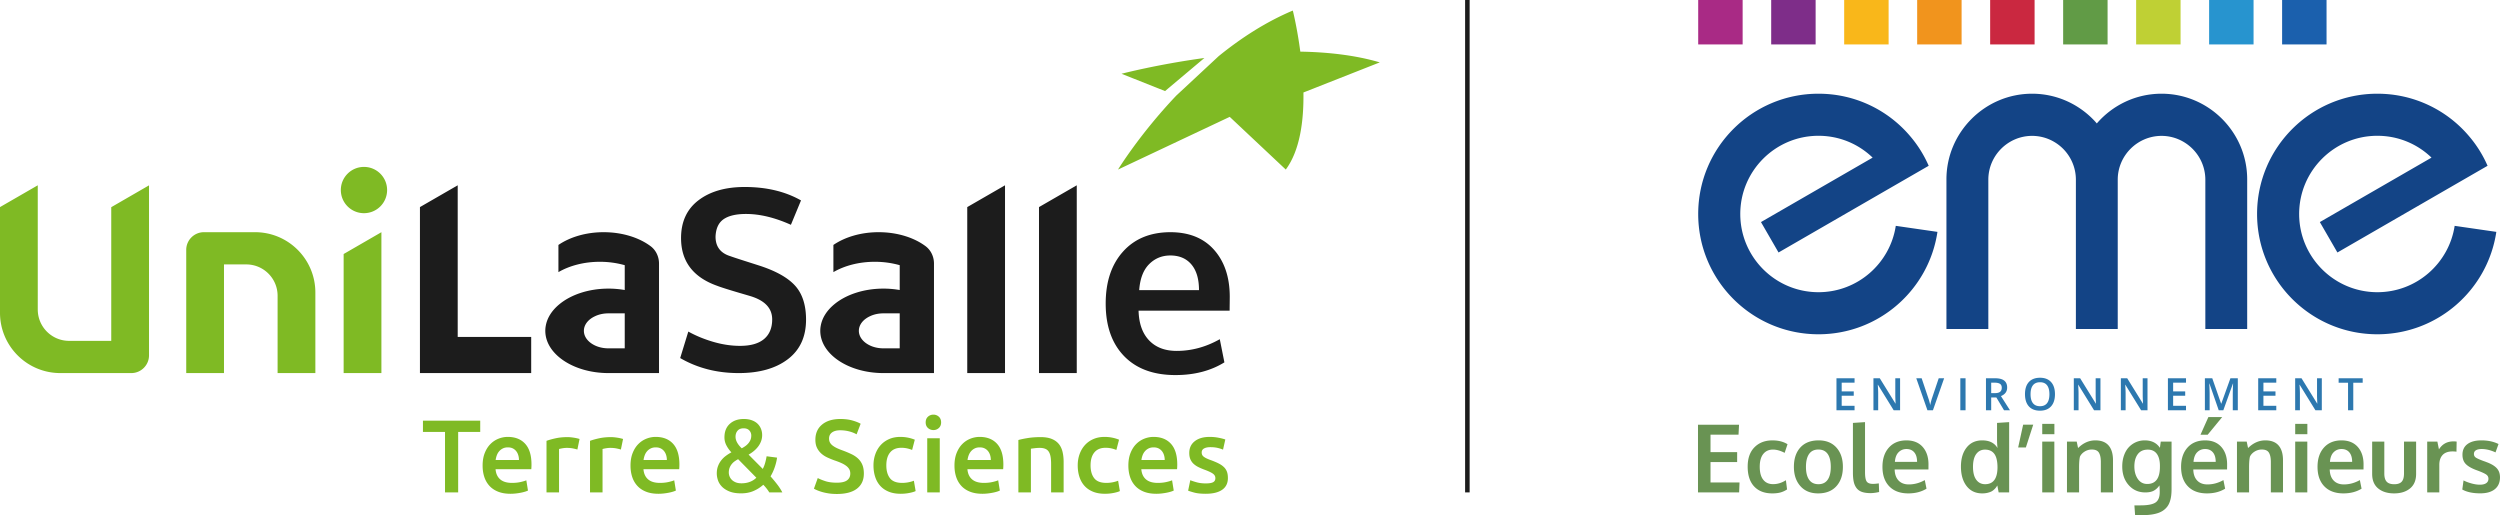
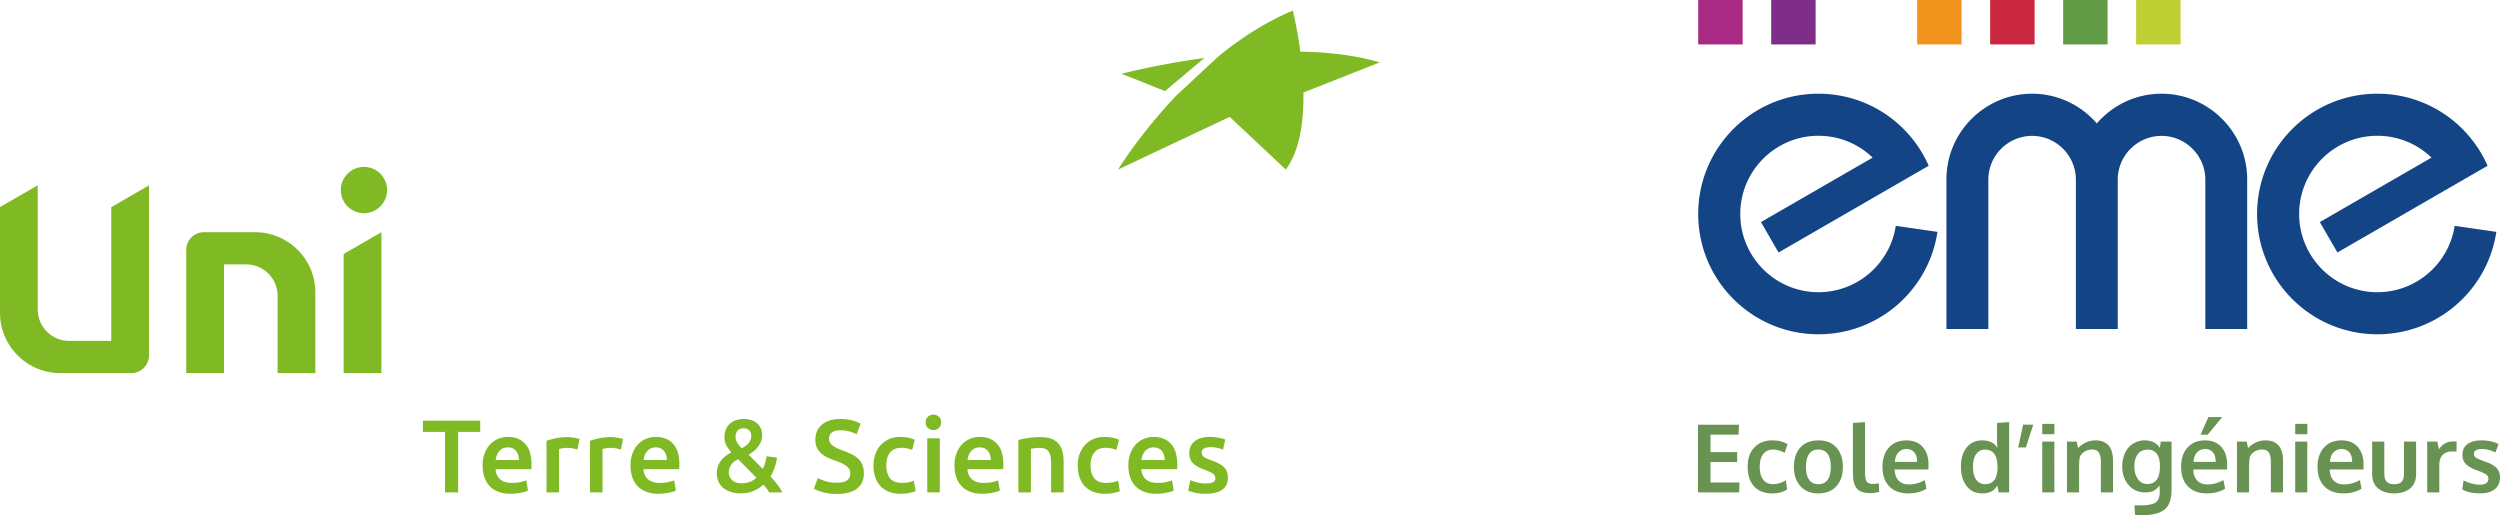
<svg xmlns="http://www.w3.org/2000/svg" width="1164.683" height="240" viewBox="0 0 1164.683 240">
  <path d="M847.183 136.127c-20.11 0-36.434-16.325-36.434-36.434s16.324-36.435 36.434-36.435c9.812 0 18.693 3.87 25.227 10.172l-52.019 30.027 8.184 14.167 52.8-30.492 17.15-9.896a55.115 55.115 0 0 0-8.691-13.872c-10.256-12.074-25.565-19.708-42.651-19.708-30.957 0-56.036 25.08-56.036 56.037s25.079 56.036 56.036 56.036c28.124 0 51.405-20.702 55.423-47.705l-19.412-2.812c-2.664 17.487-17.783 30.915-36.011 30.915zm296.376-30.915c-2.664 17.487-17.784 30.915-36.011 30.915-20.11 0-36.434-16.325-36.434-36.434s16.324-36.435 36.434-36.435c9.811 0 18.693 3.87 25.227 10.172l-52.019 30.027 8.184 14.167 52.8-30.492 17.15-9.896a55.119 55.119 0 0 0-8.691-13.872c-10.256-12.074-25.565-19.708-42.651-19.708-30.958 0-56.036 25.08-56.036 56.037s25.078 56.036 56.036 56.036c28.124 0 51.405-20.702 55.423-47.705l-19.412-2.812zm-136.557-61.556c-12.01 0-22.837 5.371-30.153 13.85a31.35 31.35 0 0 0-1.967-2.135c-7.232-7.232-17.213-11.715-28.187-11.715-21.95 0-39.902 17.953-39.902 39.902v69.718h19.517v-69.57c0-11.228 9.177-20.405 20.385-20.405 5.624 0 10.72 2.305 14.421 5.984 3.637 3.658 5.942 8.712 5.984 14.273v69.718h19.497V83.558c.084-11.165 9.24-20.257 20.405-20.257 5.604 0 10.7 2.305 14.4 5.984 3.701 3.7 6.006 8.797 6.006 14.421v69.57h19.496V83.558c0-10.974-4.482-20.955-11.714-28.187-7.232-7.232-17.213-11.715-28.188-11.715z" fill="#134486" />
  <path fill="#a92a85" d="M791.147 0h20.701v20.701h-20.701z" />
  <path fill="#7e2d89" d="M825.15 0h20.701v20.701H825.15z" />
-   <path fill="#f9b71a" d="M859.154 0h20.701v20.701h-20.701z" />
  <path fill="#f1941d" d="M893.158 0h20.701v20.701h-20.701z" />
  <path fill="#ca2840" d="M927.161 0h20.701v20.701h-20.701z" />
  <path fill="#619b46" d="M961.165 0h20.701v20.701h-20.701z" />
  <path fill="#bfd034" d="M995.169 0h20.701v20.701h-20.701z" />
-   <path fill="#2794cf" d="M1029.172 0h20.701v20.701h-20.701z" />
-   <path fill="#1b60ad" d="M1063.176 0h20.701v20.701h-20.701z" />
-   <path d="M855.56 191.121h8.43v-2.069h-5.995v-4.68h5.617v-2.037h-5.617v-4.056h5.995v-2.059h-8.43v14.901zm27.408-7.093c0 .55.018 1.315.06 2.298.04.981.068 1.551.082 1.706h-.062l-7.308-11.812h-2.955v14.901h2.212v-7.746c0-1.047-.048-2.201-.143-3.465l-.052-.663h.081l7.329 11.874h2.988V176.22h-2.232v7.808zm17.12 1.416c-.115.327-.266.828-.448 1.508-.183.68-.32 1.278-.408 1.794-.054-.34-.174-.857-.358-1.555a18.798 18.798 0 0 0-.518-1.707l-3.11-9.264h-2.507l5.198 14.901h2.569l5.218-14.901h-2.528l-3.107 9.224zm13.177 5.677h2.435V176.22h-2.435v14.901zm21.811-10.56c0-1.454-.462-2.54-1.388-3.261-.923-.72-2.348-1.08-4.27-1.08h-4.209v14.901h2.435v-5.953h2.406l3.568 5.953h2.771l-4.208-6.596c1.929-.786 2.895-2.108 2.895-3.964zm-5.739 2.59h-1.693v-4.872h1.61c1.108 0 1.938.184 2.49.55.548.367.823.972.823 1.814 0 .828-.254 1.454-.764 1.875-.51.422-1.332.632-2.466.632zm21.066-7.166c-2.25 0-3.98.658-5.194 1.978-1.212 1.317-1.82 3.207-1.82 5.666 0 2.46.604 4.357 1.81 5.694 1.206 1.334 2.934 2.003 5.183 2.003 2.222 0 3.94-.674 5.152-2.02 1.214-1.344 1.82-3.23 1.82-5.656 0-2.433-.606-4.318-1.814-5.656-1.21-1.34-2.922-2.01-5.137-2.01zm3.256 11.855c-.737.937-1.83 1.406-3.277 1.406-1.454 0-2.55-.475-3.292-1.423s-1.11-2.34-1.11-4.173c0-1.828.371-3.213 1.114-4.159.746-.944 1.849-1.417 3.309-1.417 1.447 0 2.535.473 3.266 1.417.731.946 1.097 2.331 1.097 4.159 0 1.854-.37 3.252-1.107 4.19zm22.653-3.812c0 .55.019 1.315.06 2.298.042.981.068 1.551.083 1.706h-.062l-7.308-11.812h-2.955v14.901h2.211v-7.746c0-1.047-.047-2.201-.142-3.465l-.052-.663h.08l7.33 11.874h2.988V176.22h-2.233v7.808zm21.922 0c0 .55.02 1.315.06 2.298.042.981.069 1.551.083 1.706h-.062l-7.308-11.812h-2.955v14.901h2.212v-7.746c0-1.047-.048-2.201-.143-3.465l-.052-.663h.081l7.329 11.874h2.988V176.22h-2.233v7.808zm11.74 7.093h8.43v-2.069h-5.995v-4.68h5.617v-2.037h-5.617v-4.056h5.995v-2.059h-8.43v14.901zm24.859-3.048h-.062l-4.139-11.853h-3.434v14.901h2.212v-7.246c0-1.619-.058-3.352-.173-5.2h.08l4.322 12.446h2.152l4.473-12.425h.082c-.027.252-.06.973-.097 2.162a96.322 96.322 0 0 0-.056 2.893v7.37h2.344V176.22h-3.444l-4.26 11.853zm17.201 3.048h8.43v-2.069h-5.995v-4.68h5.617v-2.037h-5.617v-4.056h5.995v-2.059h-8.43v14.901zm27.407-7.093c0 .55.019 1.315.06 2.298.041.981.068 1.551.083 1.706h-.062l-7.308-11.812h-2.955v14.901h2.211v-7.746c0-1.047-.047-2.201-.142-3.465l-.052-.663h.08l7.33 11.874h2.987V176.22h-2.232v7.808zm10.067-7.808v2.09h4.384v12.811h2.435V178.31h4.384v-2.09h-11.203z" fill="#2d78af" />
  <path d="M796.883 215.26h12.405v-4.63h-12.405v-8.139h13.05l.237-4.63h-19.12v31.545h19.163l.194-4.65h-13.524v-9.497zm29.09-5.814c1.681 0 3.496.51 5.45 1.528l1.334-4.027c-1.91-1.191-4.25-1.786-7.02-1.786-3.46 0-6.248 1.07-8.365 3.207-2.118 2.14-3.176 5.148-3.176 9.024 0 4.004 1.008 7.083 3.026 9.237 2.015 2.154 4.834 3.23 8.45 3.23 1.464 0 2.728-.145 3.791-.432a10.458 10.458 0 0 0 3.079-1.42l-.539-4.286c-1.91 1.22-3.897 1.83-5.964 1.83-1.982 0-3.514-.688-4.599-2.067-1.084-1.377-1.625-3.387-1.625-6.028 0-2.612.55-4.6 1.648-5.966 1.099-1.362 2.602-2.044 4.51-2.044zm21.276-4.285c-3.66 0-6.494 1.1-8.506 3.304-2.01 2.206-3.013 5.216-3.013 9.035 0 3.702 1.004 6.688 3.013 8.956 2.012 2.269 4.766 3.403 8.27 3.403 3.645 0 6.48-1.115 8.504-3.348 2.026-2.232 3.038-5.237 3.038-9.011 0-3.734-1.002-6.722-3.005-8.969-2.003-2.246-4.77-3.37-8.301-3.37zm4.22 18.323c-.961 1.394-2.397 2.09-4.305 2.09-1.924 0-3.374-.696-4.35-2.09-.977-1.392-1.465-3.38-1.465-5.964 0-2.626.486-4.632 1.454-6.017.968-1.386 2.408-2.08 4.318-2.08 1.937 0 3.387.69 4.349 2.067.962 1.38 1.443 3.383 1.443 6.01 0 2.597-.48 4.592-1.443 5.984zm21.08 1.94c-1.45 0-2.426-.379-2.928-1.133-.501-.751-.753-2.19-.753-4.315v-23.32l-5.642.365v23.062c0 1.708.122 3.137.365 4.285.246 1.148.676 2.14 1.293 2.971.618.833 1.46 1.44 2.53 1.82 1.07.38 2.416.57 4.037.57.403 0 .84-.025 1.313-.075.475-.051.866-.1 1.175-.15.308-.052.632-.112.969-.184.336-.07.512-.108.526-.108l-.15-4.026c-1.105.159-2.016.237-2.735.237zm15.591-20.263c-3.444.015-6.166 1.134-8.16 3.358-1.995 2.226-2.993 5.218-2.993 8.98 0 3.862 1.057 6.887 3.176 9.076 2.117 2.19 5.078 3.284 8.882 3.284 3.273 0 6.094-.733 8.462-2.197l-.797-4.005c-2.383 1.349-4.865 2.024-7.45 2.024-2.024 0-3.614-.607-4.768-1.82-1.157-1.211-1.764-2.923-1.822-5.135h15.742c0-.258.004-.66.01-1.206.008-.545.01-.94.01-1.183 0-3.374-.9-6.08-2.7-8.12-1.803-2.038-4.333-3.056-7.592-3.056zm-5.36 10.011c.142-1.98.712-3.473 1.712-4.477.997-1.005 2.22-1.507 3.669-1.507 1.55 0 2.765.516 3.64 1.549.876 1.034 1.314 2.513 1.314 4.435H882.78zm47.584-10.506c0 1.307.072 2.661.217 4.07-1.394-2.383-3.77-3.575-7.129-3.575-3.085 0-5.51 1.115-7.267 3.348-1.76 2.232-2.637 5.187-2.637 8.86 0 3.79.882 6.82 2.648 9.087 1.765 2.269 4.192 3.403 7.279 3.403.86 0 1.646-.083 2.356-.248.712-.165 1.301-.36 1.768-.58.464-.223.9-.519 1.3-.884.403-.366.709-.69.917-.969.207-.28.434-.613.678-1.001l.623 3.23h4.888v-32.752l-5.641.366v7.645zm-5.555 20.908c-1.737 0-3.112-.69-4.124-2.067-1.012-1.378-1.518-3.38-1.518-6.007 0-2.642.506-4.64 1.518-5.997 1.012-1.357 2.367-2.036 4.06-2.036 1.937 0 3.395.667 4.371 2.003.975 1.334 1.465 3.459 1.465 6.372-.058 5.155-1.983 7.732-5.772 7.732zm15.397-17.12h3.595l3.424-10.615h-4.694l-2.325 10.616zm11.217-6.157h5.664v-4.824h-5.664v4.824zm0 27.11h5.641V205.74h-5.641v23.665zm24.722-24.246c-2.943 0-5.62 1.192-8.033 3.575l-.623-2.995h-4.544v23.665h5.642v-11.52c0-2.325.136-4.048.409-5.167.458-.948 1.196-1.735 2.207-2.358a6.256 6.256 0 0 1 3.348-.938c1.565 0 2.65.475 3.252 1.423.603.946.91 2.375.925 4.285v14.275h5.665v-14.965c0-3.015-.688-5.315-2.057-6.9-1.371-1.587-3.434-2.38-6.191-2.38zm30.102 3.467c-1.549-2.312-3.911-3.467-7.083-3.467a10.018 10.018 0 0 0-7.343 3.122c-.963 1.004-1.723 2.286-2.282 3.843-.56 1.557-.84 3.284-.84 5.18 0 3.56 1.007 6.467 3.025 8.72s4.59 3.38 7.719 3.38c.904 0 1.711-.082 2.422-.247.712-.166 1.321-.413 1.831-.744a7.626 7.626 0 0 0 1.27-1.001 10.67 10.67 0 0 0 1.066-1.28c.087 1.119.13 2.16.13 3.122 0 2.354-.66 3.973-1.982 4.855-1.32.883-3.639 1.325-6.955 1.325h-2.864l.324 4.564h3.25c1.58 0 3-.089 4.264-.268s2.373-.438 3.327-.775c.954-.339 1.784-.772 2.486-1.303a8.404 8.404 0 0 0 1.756-1.765c.466-.647.844-1.405 1.131-2.272.287-.87.488-1.774.603-2.713.114-.942.172-2 .172-3.176V205.74h-5.04l-.387 2.887zm0 9.022c-.042 5.21-2.01 7.816-5.9 7.816-1.865 0-3.333-.782-4.403-2.347-1.07-1.564-1.604-3.503-1.604-5.814 0-2.397.53-4.303 1.594-5.718 1.061-1.412 2.627-2.12 4.694-2.12 1.823.014 3.209.66 4.155 1.939.947 1.276 1.435 3.085 1.464 5.425v.82zm29.026-23.363h-6.44l-3.681 8.247h3.337l6.784-8.247zm-8.01 10.874c-3.445.015-6.167 1.134-8.162 3.358-1.994 2.226-2.992 5.218-2.992 8.98 0 3.862 1.058 6.887 3.176 9.076 2.117 2.19 5.078 3.284 8.882 3.284 3.273 0 6.094-.733 8.462-2.197l-.797-4.005c-2.383 1.349-4.865 2.024-7.45 2.024-2.024 0-3.614-.607-4.768-1.82-1.157-1.211-1.764-2.923-1.822-5.135h15.742c0-.258.004-.66.01-1.206.008-.545.01-.94.01-1.183 0-3.374-.9-6.08-2.7-8.12-1.803-2.038-4.333-3.056-7.592-3.056zm-5.361 10.011c.142-1.98.712-3.473 1.712-4.477.997-1.005 2.22-1.507 3.67-1.507 1.55 0 2.764.516 3.64 1.549.875 1.034 1.313 2.513 1.313 4.435h-10.335zm33.44-10.01c-2.942 0-5.62 1.19-8.032 3.574l-.624-2.995h-4.543v23.665h5.642v-11.52c0-2.325.136-4.048.408-5.167.459-.948 1.196-1.735 2.208-2.358a6.256 6.256 0 0 1 3.347-.938c1.566 0 2.65.475 3.253 1.423.603.946.91 2.375.925 4.285v14.275h5.664v-14.965c0-3.015-.688-5.315-2.057-6.9-1.37-1.587-3.434-2.38-6.19-2.38zm13.931 24.244h5.642v-23.665h-5.642v23.665zm0-27.109h5.664v-4.824h-5.664v4.824zm21.555 2.864c-3.445.015-6.167 1.134-8.161 3.358-1.995 2.226-2.992 5.218-2.992 8.98 0 3.862 1.057 6.887 3.175 9.076 2.117 2.19 5.078 3.284 8.882 3.284 3.273 0 6.094-.733 8.463-2.197l-.798-4.005c-2.383 1.349-4.865 2.024-7.45 2.024-2.024 0-3.614-.607-4.768-1.82-1.157-1.211-1.764-2.923-1.822-5.135h15.742c0-.258.004-.66.01-1.206.009-.545.01-.94.01-1.183 0-3.374-.9-6.08-2.7-8.12-1.803-2.038-4.333-3.056-7.591-3.056zm-5.361 10.011c.142-1.98.712-3.473 1.712-4.477.997-1.005 2.22-1.507 3.67-1.507 1.55 0 2.764.516 3.64 1.549.876 1.034 1.313 2.513 1.313 4.435h-10.335zm34.494 5.407c0 1.78-.364 3.06-1.088 3.843-.725.782-1.878 1.172-3.455 1.172-1.609 0-2.782-.394-3.521-1.183s-1.109-2.067-1.109-3.832V205.74h-5.664v15.052c0 2.972.937 5.225 2.81 6.761 1.873 1.537 4.347 2.305 7.418 2.305 3.072 0 5.548-.773 7.43-2.315 1.879-1.543 2.82-3.794 2.82-6.75V205.74h-5.641v14.838zm16.278-11.22l-.733-3.618h-4.737v23.665h5.642v-12.834c0-1.965.514-3.502 1.54-4.607 1.027-1.104 2.58-1.658 4.66-1.658.618 0 1.215.044 1.79.128l.086-4.714a10.619 10.619 0 0 0-1.507-.087c-2.945 0-5.19 1.243-6.74 3.725zm26.916 8.754c-1.02-1.099-2.613-2.042-4.78-2.831a18.842 18.842 0 0 0-.732-.281c-.316-.114-.504-.18-.561-.194-1.795-.659-3-1.196-3.616-1.605-.618-.409-.928-.978-.928-1.712 0-.774.32-1.352.959-1.732.64-.38 1.526-.57 2.66-.57 2.038 0 4.183.524 6.438 1.571l1.4-3.896c-2.284-1.136-4.931-1.702-7.946-1.702-2.786 0-4.956.574-6.513 1.722-1.56 1.149-2.338 2.798-2.338 4.952 0 1.78.482 3.19 1.444 4.231s2.534 1.985 4.716 2.832c.186.072.595.223 1.227.452 1.838.704 3.083 1.293 3.736 1.765.652.475.98 1.122.98 1.94-.014.904-.371 1.59-1.067 2.056s-1.669.7-2.918.7c-1.204 0-2.54-.204-4.004-.615-1.464-.409-2.67-.872-3.618-1.388l-.58 4.242c2.094 1.191 4.888 1.788 8.375 1.788 2.929 0 5.19-.646 6.782-1.939 1.594-1.293 2.397-3.122 2.412-5.49 0-1.766-.508-3.197-1.528-4.296z" fill="#699353" />
  <path d="M51.828 158.795H32.205c-8.078 0-14.612-6.534-14.612-14.612V86.35h-.042L0 96.478v49.228c0 15.52 12.582 28.102 28.103 28.102h33.072c4.546 0 8.246-3.7 8.246-8.246V86.35L51.828 96.52v62.275zm66.99-50.623h-23.81c-4.546 0-8.247 3.7-8.247 8.247v57.39h17.593v-50.623h10.362c8.077 0 14.611 6.534 14.611 14.611v36.011h17.594v-37.533c0-15.521-12.582-28.103-28.103-28.103zm41.276 65.636h17.594v-65.636l-17.594 10.171v55.465zm9.47-96.046c-5.952 0-10.777 4.825-10.777 10.777s4.825 10.778 10.777 10.778 10.778-4.825 10.778-10.778-4.825-10.777-10.778-10.777zm27.48 123.465h10.277v28.18h6.128v-28.18h10.277v-5.26h-26.682v5.26zm39.517 2.317c-1.48 0-2.927.281-4.342.845a10.846 10.846 0 0 0-3.764 2.509c-1.093 1.109-1.97 2.5-2.63 4.173-.66 1.673-.989 3.618-.989 5.838 0 1.9.257 3.643.773 5.235.514 1.594 1.303 2.976 2.364 4.15 1.062 1.175 2.412 2.092 4.053 2.751s3.57.99 5.79.99c.868 0 1.72-.05 2.558-.145a28.19 28.19 0 0 0 2.34-.364 18.605 18.605 0 0 0 1.93-.48c.562-.178 1.005-.346 1.327-.509l-.773-4.776c-.675.289-1.6.563-2.774.82-1.175.258-2.469.386-3.884.386-2.413 0-4.254-.554-5.525-1.665-1.271-1.109-1.987-2.678-2.147-4.704h16.646c.032-.322.056-.683.073-1.086.016-.4.024-.764.024-1.084 0-4.279-.973-7.496-2.92-9.652-1.946-2.154-4.655-3.232-8.13-3.232zm-5.645 10.759c.097-.74.273-1.462.53-2.17a6.074 6.074 0 0 1 1.087-1.882 5.393 5.393 0 0 1 1.713-1.327c.675-.337 1.463-.506 2.364-.506.868 0 1.616.152 2.244.458a4.685 4.685 0 0 1 1.592 1.254c.433.53.764 1.158.989 1.883.224.723.338 1.487.338 2.29h-10.857zm36.43-10.397c-.516-.08-1.03-.145-1.545-.192-.515-.05-.964-.073-1.35-.073-2.06 0-3.933.184-5.622.554-1.689.371-3.096.764-4.222 1.183v24.028h5.838V209.19c.29-.097.797-.209 1.52-.339a11.787 11.787 0 0 1 2.05-.192c1.126 0 2.115.09 2.968.265.852.177 1.52.347 2.002.506l1.014-4.921c-.29-.097-.675-.2-1.158-.314-.482-.112-.981-.209-1.495-.29zm20.266 0c-.516-.08-1.03-.145-1.545-.192-.515-.05-.964-.073-1.35-.073-2.06 0-3.933.184-5.622.554-1.689.371-3.096.764-4.222 1.183v24.028h5.838V209.19c.29-.097.797-.209 1.52-.339a11.787 11.787 0 0 1 2.05-.192c1.126 0 2.115.09 2.968.265.852.177 1.52.347 2.002.506l1.014-4.921c-.29-.097-.675-.2-1.158-.314-.482-.112-.981-.209-1.495-.29zm17.852-.362c-1.48 0-2.927.281-4.343.845a10.846 10.846 0 0 0-3.763 2.509c-1.094 1.109-1.971 2.5-2.63 4.173-.66 1.673-.99 3.618-.99 5.838 0 1.9.258 3.643.773 5.235.514 1.594 1.303 2.976 2.364 4.15 1.062 1.175 2.412 2.092 4.053 2.751 1.64.659 3.57.99 5.79.99.869 0 1.72-.05 2.558-.145a28.19 28.19 0 0 0 2.34-.364 18.606 18.606 0 0 0 1.93-.48c.562-.178 1.005-.346 1.327-.509l-.772-4.776c-.676.289-1.6.563-2.775.82-1.175.258-2.468.386-3.884.386-2.413 0-4.254-.554-5.525-1.665-1.27-1.109-1.986-2.678-2.146-4.704h16.646c.032-.322.055-.683.072-1.086.016-.4.025-.764.025-1.084 0-4.279-.974-7.496-2.92-9.652-1.947-2.154-4.656-3.232-8.13-3.232zm-5.646 10.759c.097-.74.274-1.462.53-2.17a6.074 6.074 0 0 1 1.087-1.882 5.393 5.393 0 0 1 1.713-1.327c.675-.337 1.463-.506 2.364-.506.869 0 1.616.152 2.244.458a4.685 4.685 0 0 1 1.592 1.254c.434.53.764 1.158.99 1.883.223.723.337 1.487.337 2.29h-10.857zm59.155 7.624a22.75 22.75 0 0 0 2.027-4.462c.514-1.56.852-2.984 1.013-4.27l-4.872-.629c-.162.998-.386 2.02-.677 3.065a13.586 13.586 0 0 1-1.11 2.823l-6.61-6.66a15.762 15.762 0 0 0 2.437-1.664 12.735 12.735 0 0 0 2.002-2.074 9.583 9.583 0 0 0 1.375-2.486c.338-.9.507-1.865.507-2.895a7.75 7.75 0 0 0-.554-2.918 6.776 6.776 0 0 0-1.617-2.39c-.708-.674-1.6-1.205-2.678-1.591-1.078-.386-2.308-.579-3.691-.579-2.702 0-4.881.756-6.538 2.268-1.658 1.511-2.485 3.618-2.485 6.32 0 1.287.297 2.51.893 3.666a14.417 14.417 0 0 0 2.34 3.282 20.578 20.578 0 0 0-2.581 1.641 11.31 11.31 0 0 0-2.171 2.123 10.025 10.025 0 0 0-1.496 2.701c-.371.998-.556 2.109-.556 3.331 0 1.061.185 2.14.556 3.232.37 1.094.996 2.092 1.88 2.992.886.9 2.052 1.64 3.499 2.22 1.447.578 3.25.867 5.404.867 2.155 0 4.086-.37 5.79-1.109a16.56 16.56 0 0 0 4.536-2.895 19.288 19.288 0 0 1 1.568 1.784c.5.645.91 1.24 1.231 1.786h6.08c-.645-1.255-1.456-2.517-2.437-3.787a68.965 68.965 0 0 0-3.065-3.692zm-15.343-21.278c.643-.74 1.576-1.11 2.798-1.11 1.159 0 2.043.33 2.654.988.611.661.917 1.456.917 2.39 0 .74-.12 1.4-.361 1.978a6.21 6.21 0 0 1-.966 1.592 7.727 7.727 0 0 1-1.399 1.303c-.53.386-1.103.741-1.713 1.061-.901-.836-1.609-1.712-2.123-2.628-.515-.917-.772-1.842-.772-2.776 0-1.125.321-2.059.965-2.798zm5.717 23.837c-1.174.45-2.484.675-3.931.675-1.062 0-1.971-.161-2.727-.483-.756-.32-1.367-.731-1.834-1.231a4.694 4.694 0 0 1-1.013-1.615 4.952 4.952 0 0 1-.314-1.69c0-.869.138-1.633.411-2.291a6.605 6.605 0 0 1 1.037-1.737 7 7 0 0 1 1.4-1.28 15.49 15.49 0 0 1 1.495-.915l8.492 8.636c-.836.836-1.842 1.48-3.016 1.93zm50.47-10.786c-.853-.82-1.898-1.526-3.136-2.123a48.569 48.569 0 0 0-4.222-1.761c-.9-.32-1.73-.659-2.485-1.012a11.265 11.265 0 0 1-1.978-1.159c-.564-.417-.998-.892-1.303-1.422-.307-.531-.458-1.167-.458-1.906 0-1.223.458-2.173 1.375-2.848.917-.675 2.195-1.014 3.836-1.014 1.382 0 2.726.163 4.029.483 1.303.322 2.5.789 3.594 1.4l1.882-4.923c-.933-.545-2.212-1.053-3.836-1.52-1.625-.464-3.482-.698-5.573-.698-3.603 0-6.45.86-8.54 2.582-2.092 1.72-3.137 4.093-3.137 7.116 0 1.447.249 2.686.749 3.715a8.512 8.512 0 0 0 1.978 2.653c.82.742 1.769 1.361 2.847 1.859 1.077.5 2.195.958 3.353 1.375 1.158.386 2.187.78 3.087 1.181.9.403 1.666.839 2.293 1.303.627.467 1.11.99 1.447 1.57.338.578.507 1.27.507 2.073 0 1.353-.5 2.397-1.496 3.137-.997.741-2.59 1.11-4.776 1.11-2.092 0-3.877-.24-5.357-.724s-2.654-.964-3.522-1.448l-1.785 4.97c.386.226.9.476 1.544.748.643.275 1.407.54 2.292.797.885.256 1.897.473 3.04.65 1.141.176 2.404.265 3.788.265 4.116 0 7.245-.826 9.384-2.484 2.14-1.656 3.21-3.996 3.21-7.021 0-1.576-.227-2.918-.677-4.029a8.332 8.332 0 0 0-1.954-2.895zm23.426 10.978a14.9 14.9 0 0 1-2.944.289c-2.67 0-4.568-.731-5.693-2.195-1.127-1.462-1.69-3.449-1.69-5.96 0-2.604.595-4.624 1.786-6.055 1.19-1.43 2.927-2.147 5.211-2.147.965 0 1.874.097 2.726.289.852.194 1.617.436 2.292.725l1.254-4.777c-2.122-.87-4.374-1.303-6.754-1.303-1.931 0-3.668.337-5.211 1.014-1.545.675-2.856 1.609-3.933 2.798-1.078 1.19-1.906 2.598-2.485 4.221-.578 1.625-.869 3.37-.869 5.235 0 1.9.257 3.661.773 5.284.514 1.625 1.294 3.024 2.34 4.199 1.044 1.174 2.364 2.091 3.956 2.75 1.593.659 3.466.99 5.622.99 1.382 0 2.726-.13 4.029-.387 1.302-.258 2.274-.547 2.919-.87l-.82-4.823c-.708.289-1.545.53-2.51.723zm8.732 4.728h5.839v-25.234h-5.84v25.234zm2.895-36.236c-.998 0-1.85.322-2.558.964-.707.644-1.061 1.53-1.061 2.656 0 1.092.354 1.961 1.061 2.604.708.644 1.56.966 2.558.966.965 0 1.8-.322 2.509-.966.707-.643 1.061-1.512 1.061-2.604 0-1.126-.354-2.012-1.061-2.656a3.611 3.611 0 0 0-2.51-.964zm21.52 10.374c-1.48 0-2.928.281-4.343.845a10.846 10.846 0 0 0-3.764 2.509c-1.093 1.109-1.97 2.5-2.63 4.173-.66 1.673-.989 3.618-.989 5.838 0 1.9.257 3.643.773 5.235.514 1.594 1.303 2.976 2.364 4.15 1.061 1.175 2.412 2.092 4.053 2.751s3.57.99 5.79.99c.868 0 1.72-.05 2.557-.145a28.19 28.19 0 0 0 2.34-.364 18.606 18.606 0 0 0 1.93-.48c.563-.178 1.006-.346 1.328-.509l-.773-4.776c-.675.289-1.6.563-2.774.82-1.175.258-2.469.386-3.884.386-2.413 0-4.254-.554-5.525-1.665-1.271-1.109-1.987-2.678-2.147-4.704h16.646c.032-.322.056-.683.073-1.086.016-.4.024-.764.024-1.084 0-4.279-.973-7.496-2.92-9.652-1.946-2.154-4.655-3.232-8.13-3.232zm-5.646 10.759c.097-.74.273-1.462.53-2.17a6.074 6.074 0 0 1 1.087-1.882 5.393 5.393 0 0 1 1.712-1.327c.676-.337 1.464-.506 2.365-.506.868 0 1.616.152 2.244.458a4.685 4.685 0 0 1 1.592 1.254c.433.53.764 1.158.989 1.883.224.723.337 1.487.337 2.29h-10.856zm42.533-7.455c-.82-1.012-1.923-1.8-3.305-2.364-1.384-.562-3.105-.843-5.163-.843-2.188 0-4.183.145-5.983.434-1.802.29-3.265.595-4.391.917v24.414h5.838v-20.36c.387-.065.981-.147 1.786-.242a19.317 19.317 0 0 1 2.315-.145c.997 0 1.841.137 2.534.41.691.274 1.238.707 1.64 1.302.403.597.692 1.367.87 2.317.175.948.265 2.098.265 3.449v13.27h5.837V215.22c0-1.704-.168-3.271-.506-4.704-.338-1.431-.916-2.654-1.737-3.668zm25.114 17.83a14.9 14.9 0 0 1-2.943.289c-2.67 0-4.568-.731-5.693-2.195-1.127-1.462-1.69-3.449-1.69-5.96 0-2.604.595-4.624 1.786-6.055 1.189-1.43 2.927-2.147 5.21-2.147.966 0 1.875.097 2.726.289.852.194 1.617.436 2.293.725l1.254-4.777c-2.123-.87-4.375-1.303-6.755-1.303-1.93 0-3.667.337-5.21 1.014-1.545.675-2.857 1.609-3.933 2.798-1.078 1.19-1.906 2.598-2.486 4.221-.578 1.625-.868 3.37-.868 5.235 0 1.9.257 3.661.772 5.284.514 1.625 1.295 3.024 2.34 4.199 1.045 1.174 2.364 2.091 3.957 2.75 1.593.659 3.466.99 5.622.99 1.382 0 2.725-.13 4.028-.387 1.302-.258 2.275-.547 2.92-.87l-.82-4.823c-.709.289-1.545.53-2.51.723zm19.011-21.134c-1.48 0-2.927.281-4.343.845a10.847 10.847 0 0 0-3.763 2.509c-1.094 1.109-1.971 2.5-2.63 4.173-.66 1.673-.99 3.618-.99 5.838 0 1.9.258 3.643.773 5.235.514 1.594 1.303 2.976 2.365 4.15 1.061 1.175 2.412 2.092 4.052 2.751 1.64.659 3.57.99 5.79.99.869 0 1.72-.05 2.558-.145a28.193 28.193 0 0 0 2.34-.364 18.61 18.61 0 0 0 1.93-.48c.562-.178 1.005-.346 1.327-.509l-.772-4.776c-.675.289-1.6.563-2.774.82-1.175.258-2.47.386-3.885.386-2.413 0-4.254-.554-5.525-1.665-1.27-1.109-1.986-2.678-2.146-4.704h16.646c.032-.322.056-.683.072-1.086.017-.4.025-.764.025-1.084 0-4.279-.974-7.496-2.92-9.652-1.946-2.154-4.656-3.232-8.13-3.232zm-5.646 10.759c.097-.74.274-1.462.53-2.17a6.074 6.074 0 0 1 1.087-1.882 5.393 5.393 0 0 1 1.713-1.327c.675-.337 1.463-.506 2.365-.506.868 0 1.615.152 2.243.458a4.685 4.685 0 0 1 1.592 1.254c.434.53.764 1.158.99 1.883.223.723.337 1.487.337 2.29h-10.857zm38.48 3.354c-.627-.626-1.423-1.19-2.389-1.688-.964-.5-2.139-1.005-3.521-1.52a22.237 22.237 0 0 1-2.123-.844c-.58-.275-1.046-.547-1.4-.822-.354-.272-.603-.57-.748-.892a2.676 2.676 0 0 1-.217-1.109c0-.836.37-1.456 1.11-1.858.74-.401 1.705-.603 2.895-.603 1.319 0 2.476.12 3.474.361s1.817.508 2.461.797l1.062-4.729c-.676-.256-1.69-.522-3.04-.797a21.44 21.44 0 0 0-4.247-.409c-2.927 0-5.243.667-6.947 2.003-1.706 1.334-2.558 3.16-2.558 5.477 0 1.19.185 2.195.556 3.015.368.82.875 1.52 1.52 2.098.642.58 1.406 1.086 2.29 1.52.885.435 1.859.844 2.92 1.23 1.737.645 2.983 1.24 3.74 1.787s1.134 1.239 1.134 2.073c0 .902-.355 1.538-1.063 1.906-.707.372-1.832.555-3.377.555-1.544 0-2.919-.16-4.125-.48-1.207-.323-2.243-.662-3.113-1.015l-1.013 4.874c.547.225 1.496.522 2.847.892 1.352.37 3.137.555 5.357.555 3.312 0 5.861-.62 7.647-1.858 1.786-1.237 2.678-3.065 2.678-5.477 0-1.125-.145-2.09-.434-2.895a5.804 5.804 0 0 0-1.375-2.147zm-9.134-190.642c-22.245 3.045-38.612 7.358-38.612 7.358l20.279 8.057 18.333-15.415zm44.681-2.96c-1.459-11.102-3.489-19.138-3.489-19.138-12.708 5.35-24.317 12.942-34.552 21.252l-19.729 18.354c-17.17 18.101-27.151 34.468-27.151 34.468l52.04-24.55 26.115 24.55c6.597-8.902 8.415-22.647 8.225-35.906l35.567-14.02c-11.291-3.34-24.085-4.778-37.026-5.01z" fill="#7fba24" />
-   <path d="M354.062 123.836c-1.07-.345-3.404-1.09-6.999-2.238-3.596-1.148-5.852-1.894-6.77-2.238-4.629-1.414-6.943-4.456-6.943-9.122.153-3.787 1.406-6.492 3.758-8.119 2.353-1.625 5.843-2.438 10.471-2.438 6.426 0 13.387 1.683 20.884 5.049l4.705-11.36c-7.344-4.168-16.084-6.254-26.22-6.254-8.95 0-16.132 2.065-21.544 6.197-5.412 4.13-8.118 10.002-8.118 17.613 0 10.864 5.64 18.283 16.925 22.262.88.344 2.324.831 4.332 1.462 2.007.632 4.16 1.281 6.455 1.95 2.295.67 3.69 1.081 4.188 1.234 7.037 2.028 10.557 5.68 10.557 10.96 0 3.977-1.263 7.028-3.787 9.15-2.525 2.122-6.254 3.184-11.188 3.184-4.017 0-8.138-.61-12.365-1.835-4.226-1.224-8.137-2.83-11.732-4.821l-3.787 12.336c8.033 4.667 17.117 7 27.253 7 9.6 0 17.231-2.152 22.892-6.455 5.66-4.302 8.491-10.45 8.491-18.446 0-6.693-1.655-11.914-4.963-15.663-3.308-3.747-8.807-6.884-16.495-9.408zM213.234 86.35h-.043l-17.55 10.128v77.33h51.828v-16.853h-34.235V86.35zm89.789 28.285l-.047-.035c-5.37-3.954-13.131-6.428-21.759-6.428-8.247 0-15.711 2.284-21.06 5.942v12.666c5.159-3.002 11.925-4.82 19.305-4.82 4.102 0 8.014.57 11.588 1.585v11.567a43.85 43.85 0 0 0-7.57-.656c-9.304 0-17.615 2.876-22.986 7.38-3.362 2.791-5.582 6.217-6.238 9.96a12.214 12.214 0 0 0-.211 2.326c0 10.869 13.174 19.686 29.435 19.686h23.535v-51.02c0-3.188-1.42-6.268-3.992-8.153zm-11.973 47.649h-7.57c-2.01 0-3.87-.36-5.498-.994-3.553-1.395-5.963-4.08-5.963-7.168 0-2.855 2.05-5.35 5.16-6.788 1.797-.867 3.975-1.353 6.3-1.353h7.571v16.303zm159.566-65.806v77.33h17.593V86.35h-.042l-17.551 10.128zm94.556 11.694c-9.285.038-16.616 3.057-21.993 9.052-5.379 5.998-8.067 14.066-8.067 24.2 0 10.408 2.853 18.561 8.559 24.46 5.706 5.9 13.685 8.85 23.938 8.85 8.822 0 16.423-1.973 22.806-5.92l-2.147-10.793c-6.423 3.637-13.115 5.455-20.079 5.455-5.454 0-9.74-1.635-12.854-4.903-3.114-3.27-4.749-7.884-4.904-13.841h42.421c0-.697.01-1.78.03-3.249.02-1.472.03-2.535.03-3.194 0-9.089-2.43-16.384-7.286-21.877-4.853-5.494-11.673-8.24-20.454-8.24zm-14.45 26.983c.387-5.337 1.924-9.36 4.613-12.07 2.69-2.707 5.986-4.062 9.894-4.062 4.18 0 7.448 1.393 9.81 4.178 2.358 2.786 3.539 6.772 3.539 11.954h-27.856zM484.04 96.478v77.33h17.593V86.35h-.043l-17.55 10.128zm-52.915 18.157l-.047-.035c-5.37-3.954-13.131-6.428-21.759-6.428-8.247 0-15.711 2.284-21.061 5.942v12.666c5.16-3.002 11.926-4.82 19.306-4.82 4.102 0 8.014.57 11.588 1.585v11.567a43.85 43.85 0 0 0-7.57-.656c-9.304 0-17.615 2.876-22.986 7.38-3.362 2.791-5.582 6.217-6.238 9.96a12.215 12.215 0 0 0-.211 2.326c0 10.869 13.174 19.686 29.435 19.686h23.535v-51.02c0-3.188-1.42-6.268-3.992-8.153zm-11.973 47.649h-7.57c-2.01 0-3.87-.36-5.498-.994-3.553-1.395-5.963-4.08-5.963-7.168 0-2.855 2.05-5.35 5.16-6.788 1.797-.867 3.975-1.353 6.3-1.353h7.57v16.303zM682.552 0v229.406h2.114V0h-2.114z" fill="#1c1c1c" />
</svg>